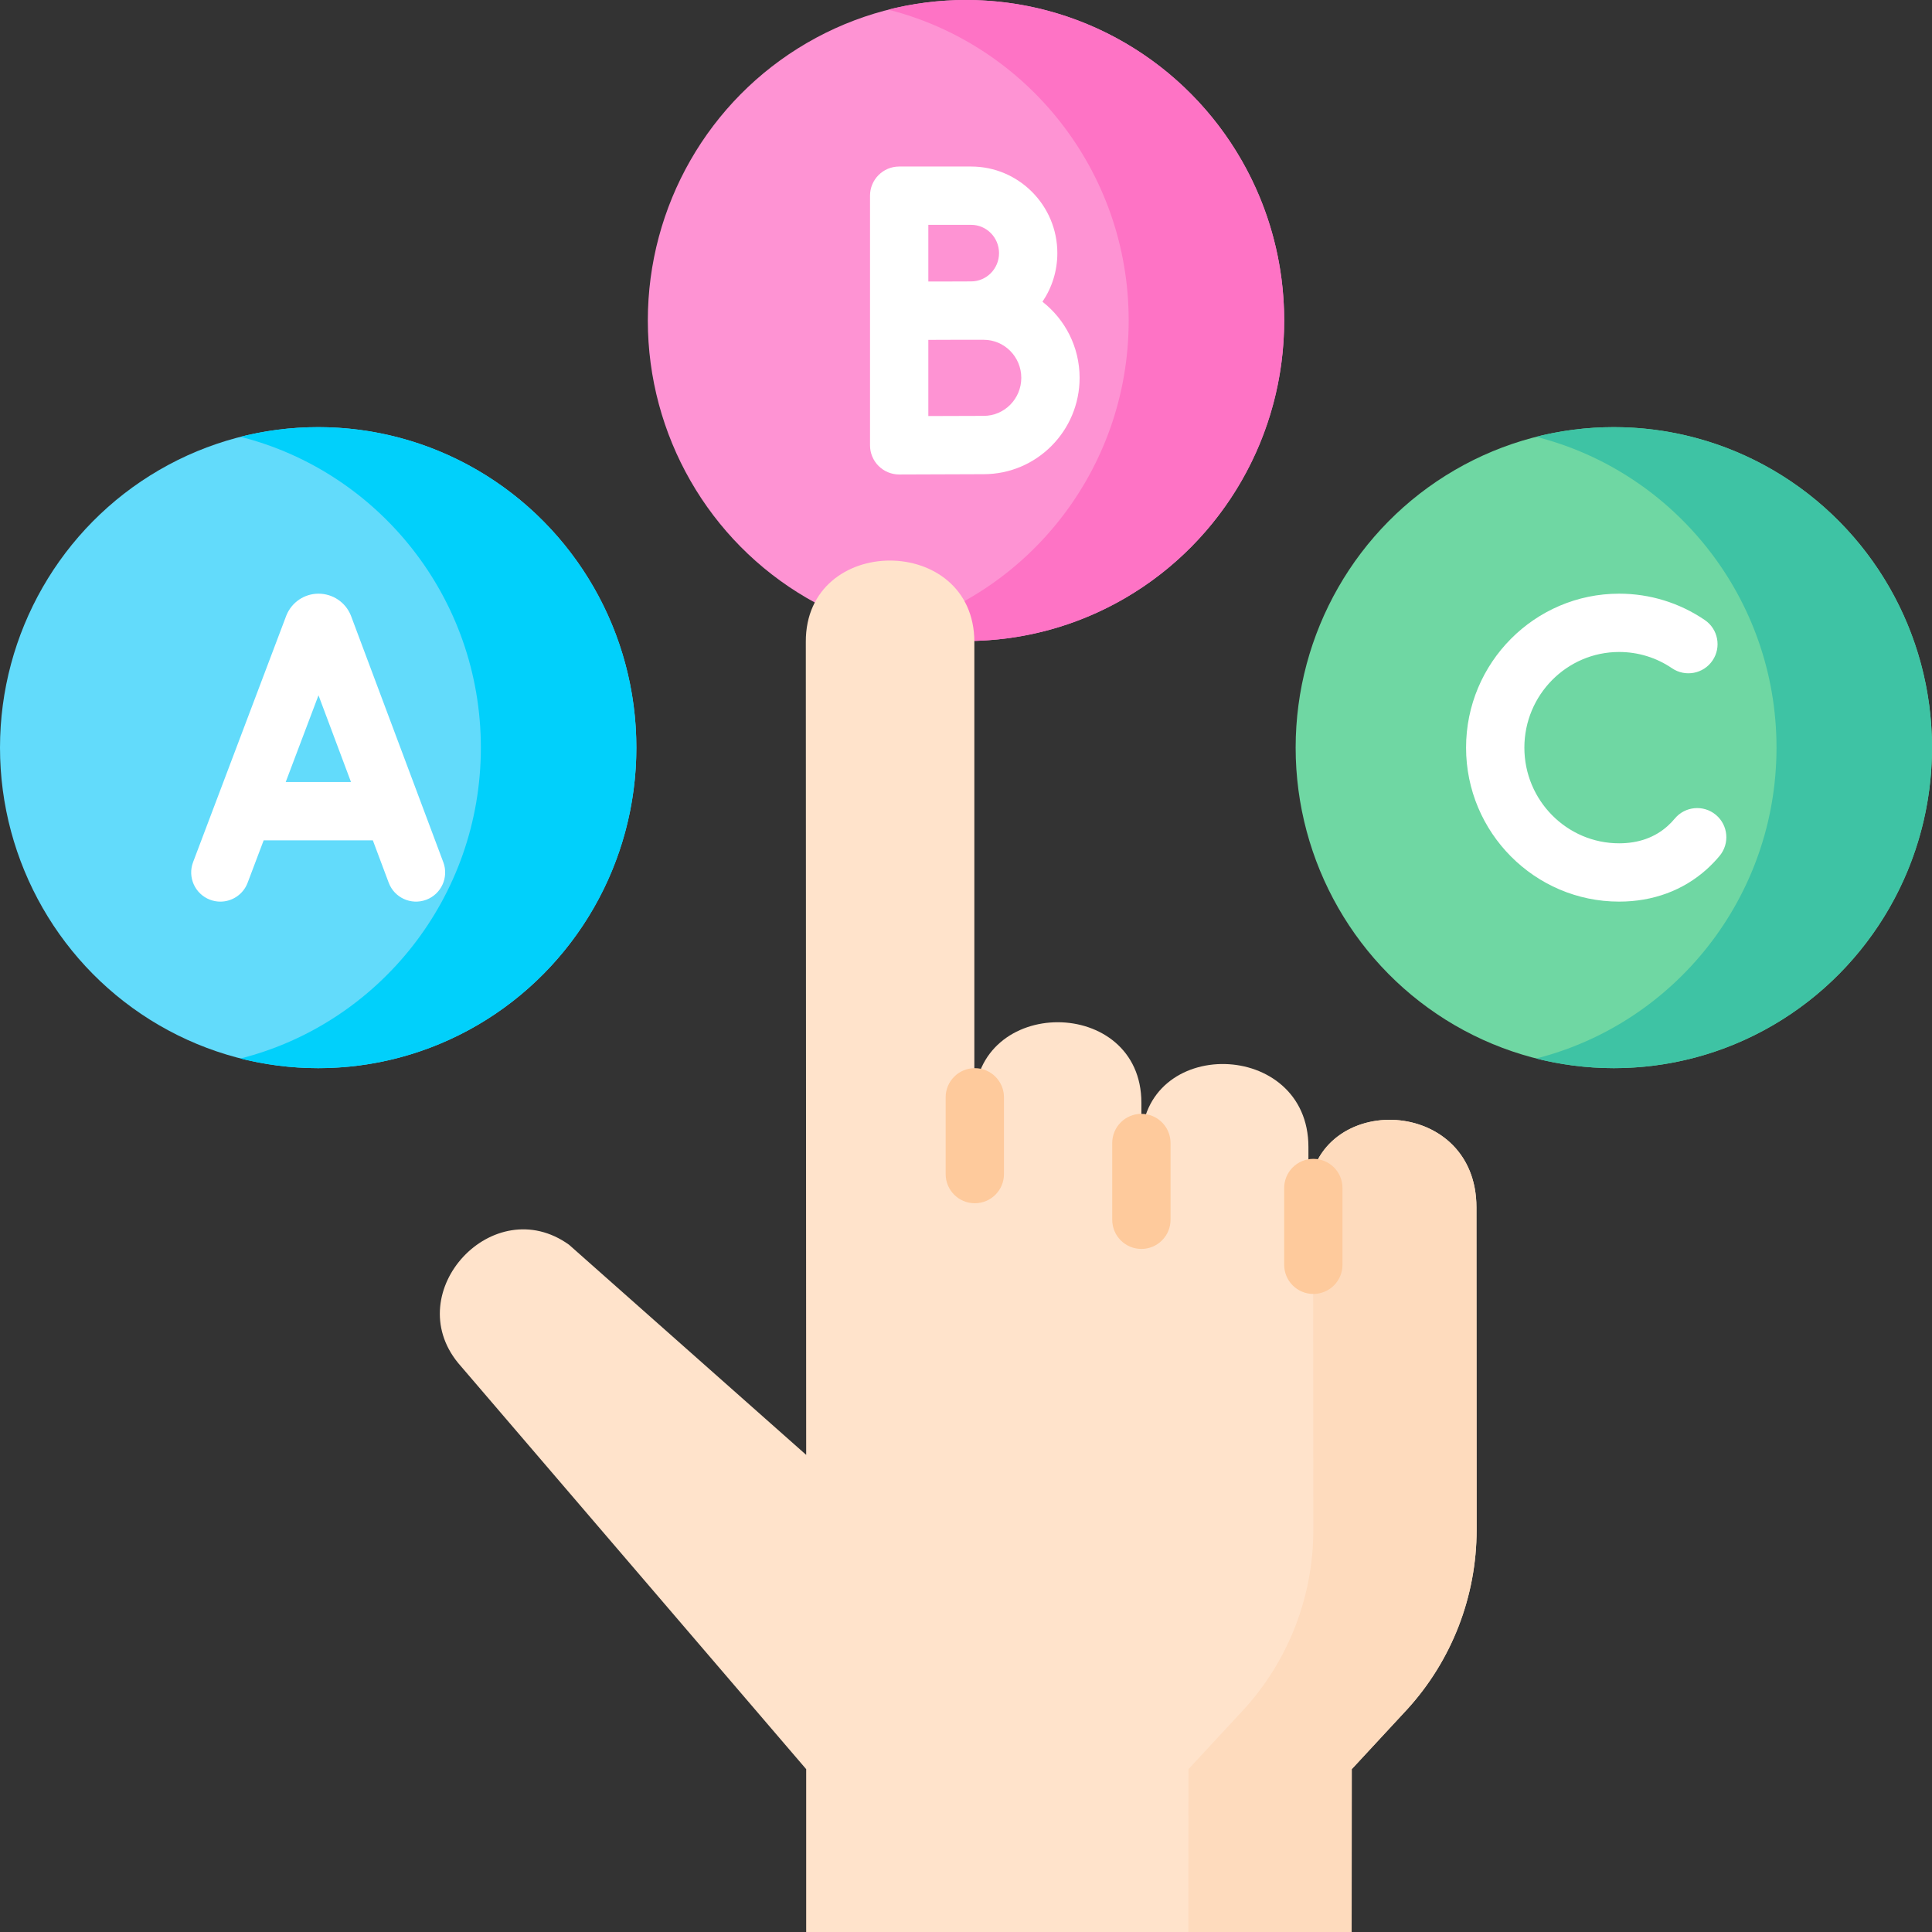
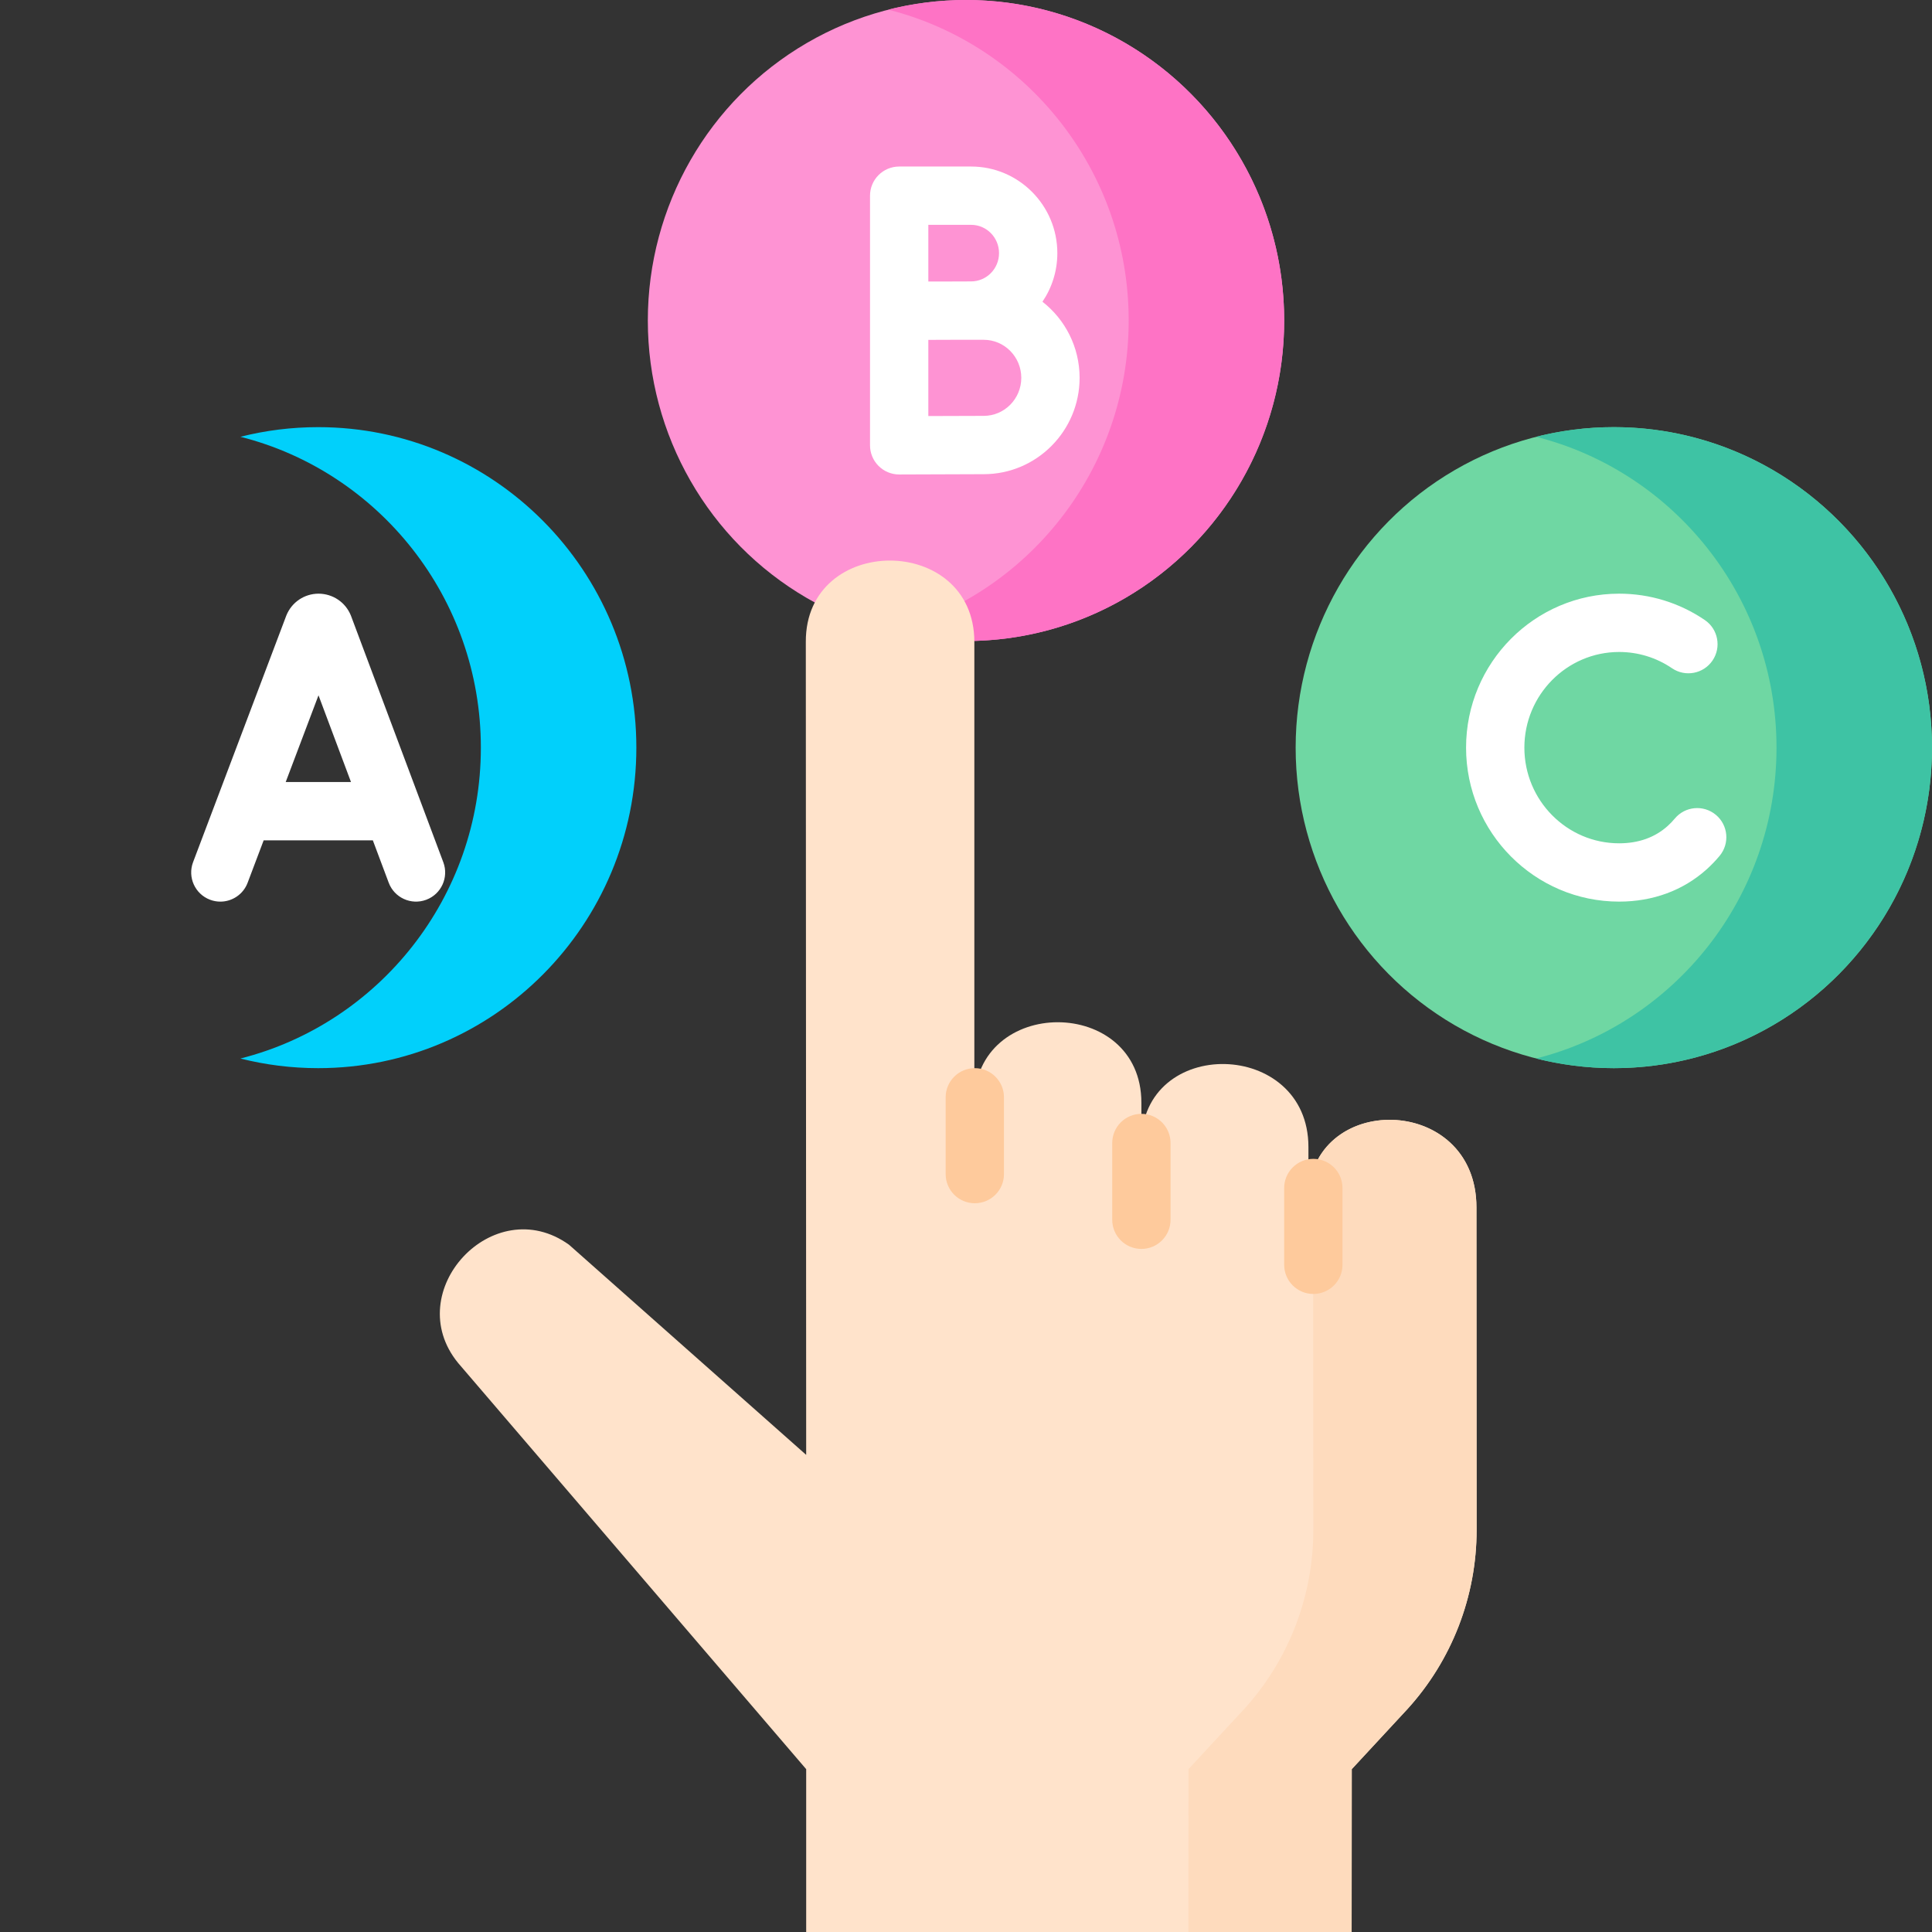
<svg xmlns="http://www.w3.org/2000/svg" id="Layer_1" height="512" viewBox="0 0 512 512" width="512">
  <rect x="0" y="0" width="512" height="512" fill="#333333" stroke="none" />
  <g>
    <g>
-       <ellipse cx="84.32" cy="198.134" fill="#62dbfb" rx="84.32" ry="84.938" />
      <path d="m84.32 113.197c-7.108 0-14.01.886-20.604 2.554 36.609 9.261 63.717 42.634 63.717 82.384s-27.107 73.122-63.717 82.384c6.594 1.668 13.496 2.554 20.604 2.554 46.569 0 84.32-38.028 84.32-84.938s-37.751-84.938-84.32-84.938z" fill="#01d0fb" />
      <ellipse cx="256" cy="84.938" fill="#fe93d3" rx="84.32" ry="84.938" />
      <path d="m256 0c-7.108 0-14.01.886-20.604 2.554 36.609 9.261 63.717 42.633 63.717 82.384 0 39.75-27.107 73.122-63.717 82.384 6.594 1.668 13.496 2.554 20.604 2.554 46.569 0 84.32-38.028 84.32-84.938s-37.751-84.938-84.32-84.938z" fill="#fe73c5" />
      <g>
        <ellipse cx="427.68" cy="198.134" fill="#6fd7a3" rx="84.32" ry="84.938" />
        <path d="m427.68 113.197c-7.108 0-14.01.886-20.604 2.554 36.609 9.261 63.717 42.633 63.717 82.384s-27.107 73.122-63.717 82.383c6.594 1.668 13.496 2.554 20.604 2.554 46.569 0 84.32-38.028 84.32-84.938s-37.751-84.937-84.32-84.937z" fill="#3ec3a4" />
        <g fill="#fff">
          <path d="m93.045 163.274c-.026-.07-.054-.139-.082-.209-1.424-3.488-4.807-5.728-8.539-5.735-3.764.004-7.111 2.262-8.528 5.753-.023.057-.046.115-.067.173l-24.661 65.224c-1.509 3.991.503 8.45 4.494 9.959.9.341 1.823.502 2.731.502 3.12 0 6.06-1.904 7.228-4.996l4.254-11.251h28.929l4.207 11.229c1.497 3.996 5.95 6.021 9.946 4.525 3.996-1.497 6.022-5.95 4.525-9.946zm-17.327 43.967 8.688-22.979 8.609 22.979z" />
          <path d="m276.262 79.961c2.488-3.674 3.944-8.109 3.944-12.879 0-12.654-10.245-22.949-22.838-22.949h-19.077c-4.267 0-7.726 3.459-7.726 7.726v66.156c0 2.055.819 4.026 2.275 5.476 1.449 1.442 3.408 2.251 5.451 2.251h.035c.002 0 17.54-.079 22.374-.079 14.008 0 25.404-11.454 25.404-25.533 0-8.191-3.857-15.493-9.842-20.169zm-18.893-20.375c4.072 0 7.385 3.363 7.385 7.496 0 4.134-3.313 7.496-7.412 7.496l-5.017.018h-6.307v-15.01zm3.331 50.624c-2.695 0-9.323.025-14.683.046v-20.185l6.338-.022h8.345c5.487 0 9.951 4.522 9.951 10.081 0 5.558-4.464 10.08-9.951 10.08z" />
          <path d="m454.716 215.936c-3.278-2.73-8.15-2.285-10.881.995-.588.707-1.223 1.366-1.886 1.962-3.397 3.048-7.725 4.593-12.863 4.593-13.847 0-25.111-11.373-25.111-25.352s11.265-25.352 25.111-25.352c5.024 0 9.869 1.49 14.013 4.31 3.528 2.4 8.333 1.486 10.734-2.041 2.4-3.528 1.487-8.333-2.041-10.734-6.717-4.571-14.569-6.987-22.706-6.987-22.367 0-40.564 18.305-40.564 40.804s18.197 40.804 40.564 40.804c8.936 0 16.952-2.954 23.181-8.543 1.219-1.094 2.378-2.297 3.444-3.578 2.73-3.279 2.284-8.15-.995-10.881z" />
        </g>
      </g>
    </g>
    <g>
      <path d="m213.646 512v-43.156l-92.244-107.645c-15.469-18.913 9.333-45.702 29.391-31.334l62.852 55.692s-.074-210.062-.096-215.449c-.116-28.745 44.662-28.732 44.662.011v142.517-20.401c0-28.503 44.267-28.378 44.267 0v10.798-.129c0-28.522 44.267-27.626 44.267 1.067v33.205-19.334c0-28.678 44.526-28.219 44.526 2.134l.046 85.46c0 17.63-6.579 34.616-18.432 47.589l-14.658 15.82-.03 43.155z" fill="#ffe3cb" />
    </g>
    <path d="m391.272 319.975c0-28.609-39.556-30.661-44.101-6.788.537 2.067.83 4.329.83 6.788l.046 85.46c0 17.63-6.579 34.616-18.432 47.589l-14.658 15.82-.032 43.156h43.272l.031-43.156 14.658-15.82c11.853-12.973 18.432-29.959 18.432-47.589z" fill="#fedbbd" />
    <g>
      <g fill="#feca9c">
        <path d="m302.479 295.178c-4.267 0-7.726 3.459-7.726 7.726v20.349c0 4.267 3.459 7.726 7.726 7.726s7.726-3.459 7.726-7.726v-20.349c0-4.267-3.459-7.726-7.726-7.726z" />
        <path d="m258.335 283.072c-4.267 0-7.726 3.459-7.726 7.726v20.349c0 4.267 3.459 7.726 7.726 7.726s7.726-3.459 7.726-7.726v-20.349c0-4.267-3.459-7.726-7.726-7.726z" />
        <path d="m348.047 307.109c-4.267 0-7.726 3.459-7.726 7.726v20.349c0 4.267 3.459 7.726 7.726 7.726s7.726-3.459 7.726-7.726v-20.349c0-4.267-3.459-7.726-7.726-7.726z" />
      </g>
    </g>
  </g>
</svg>